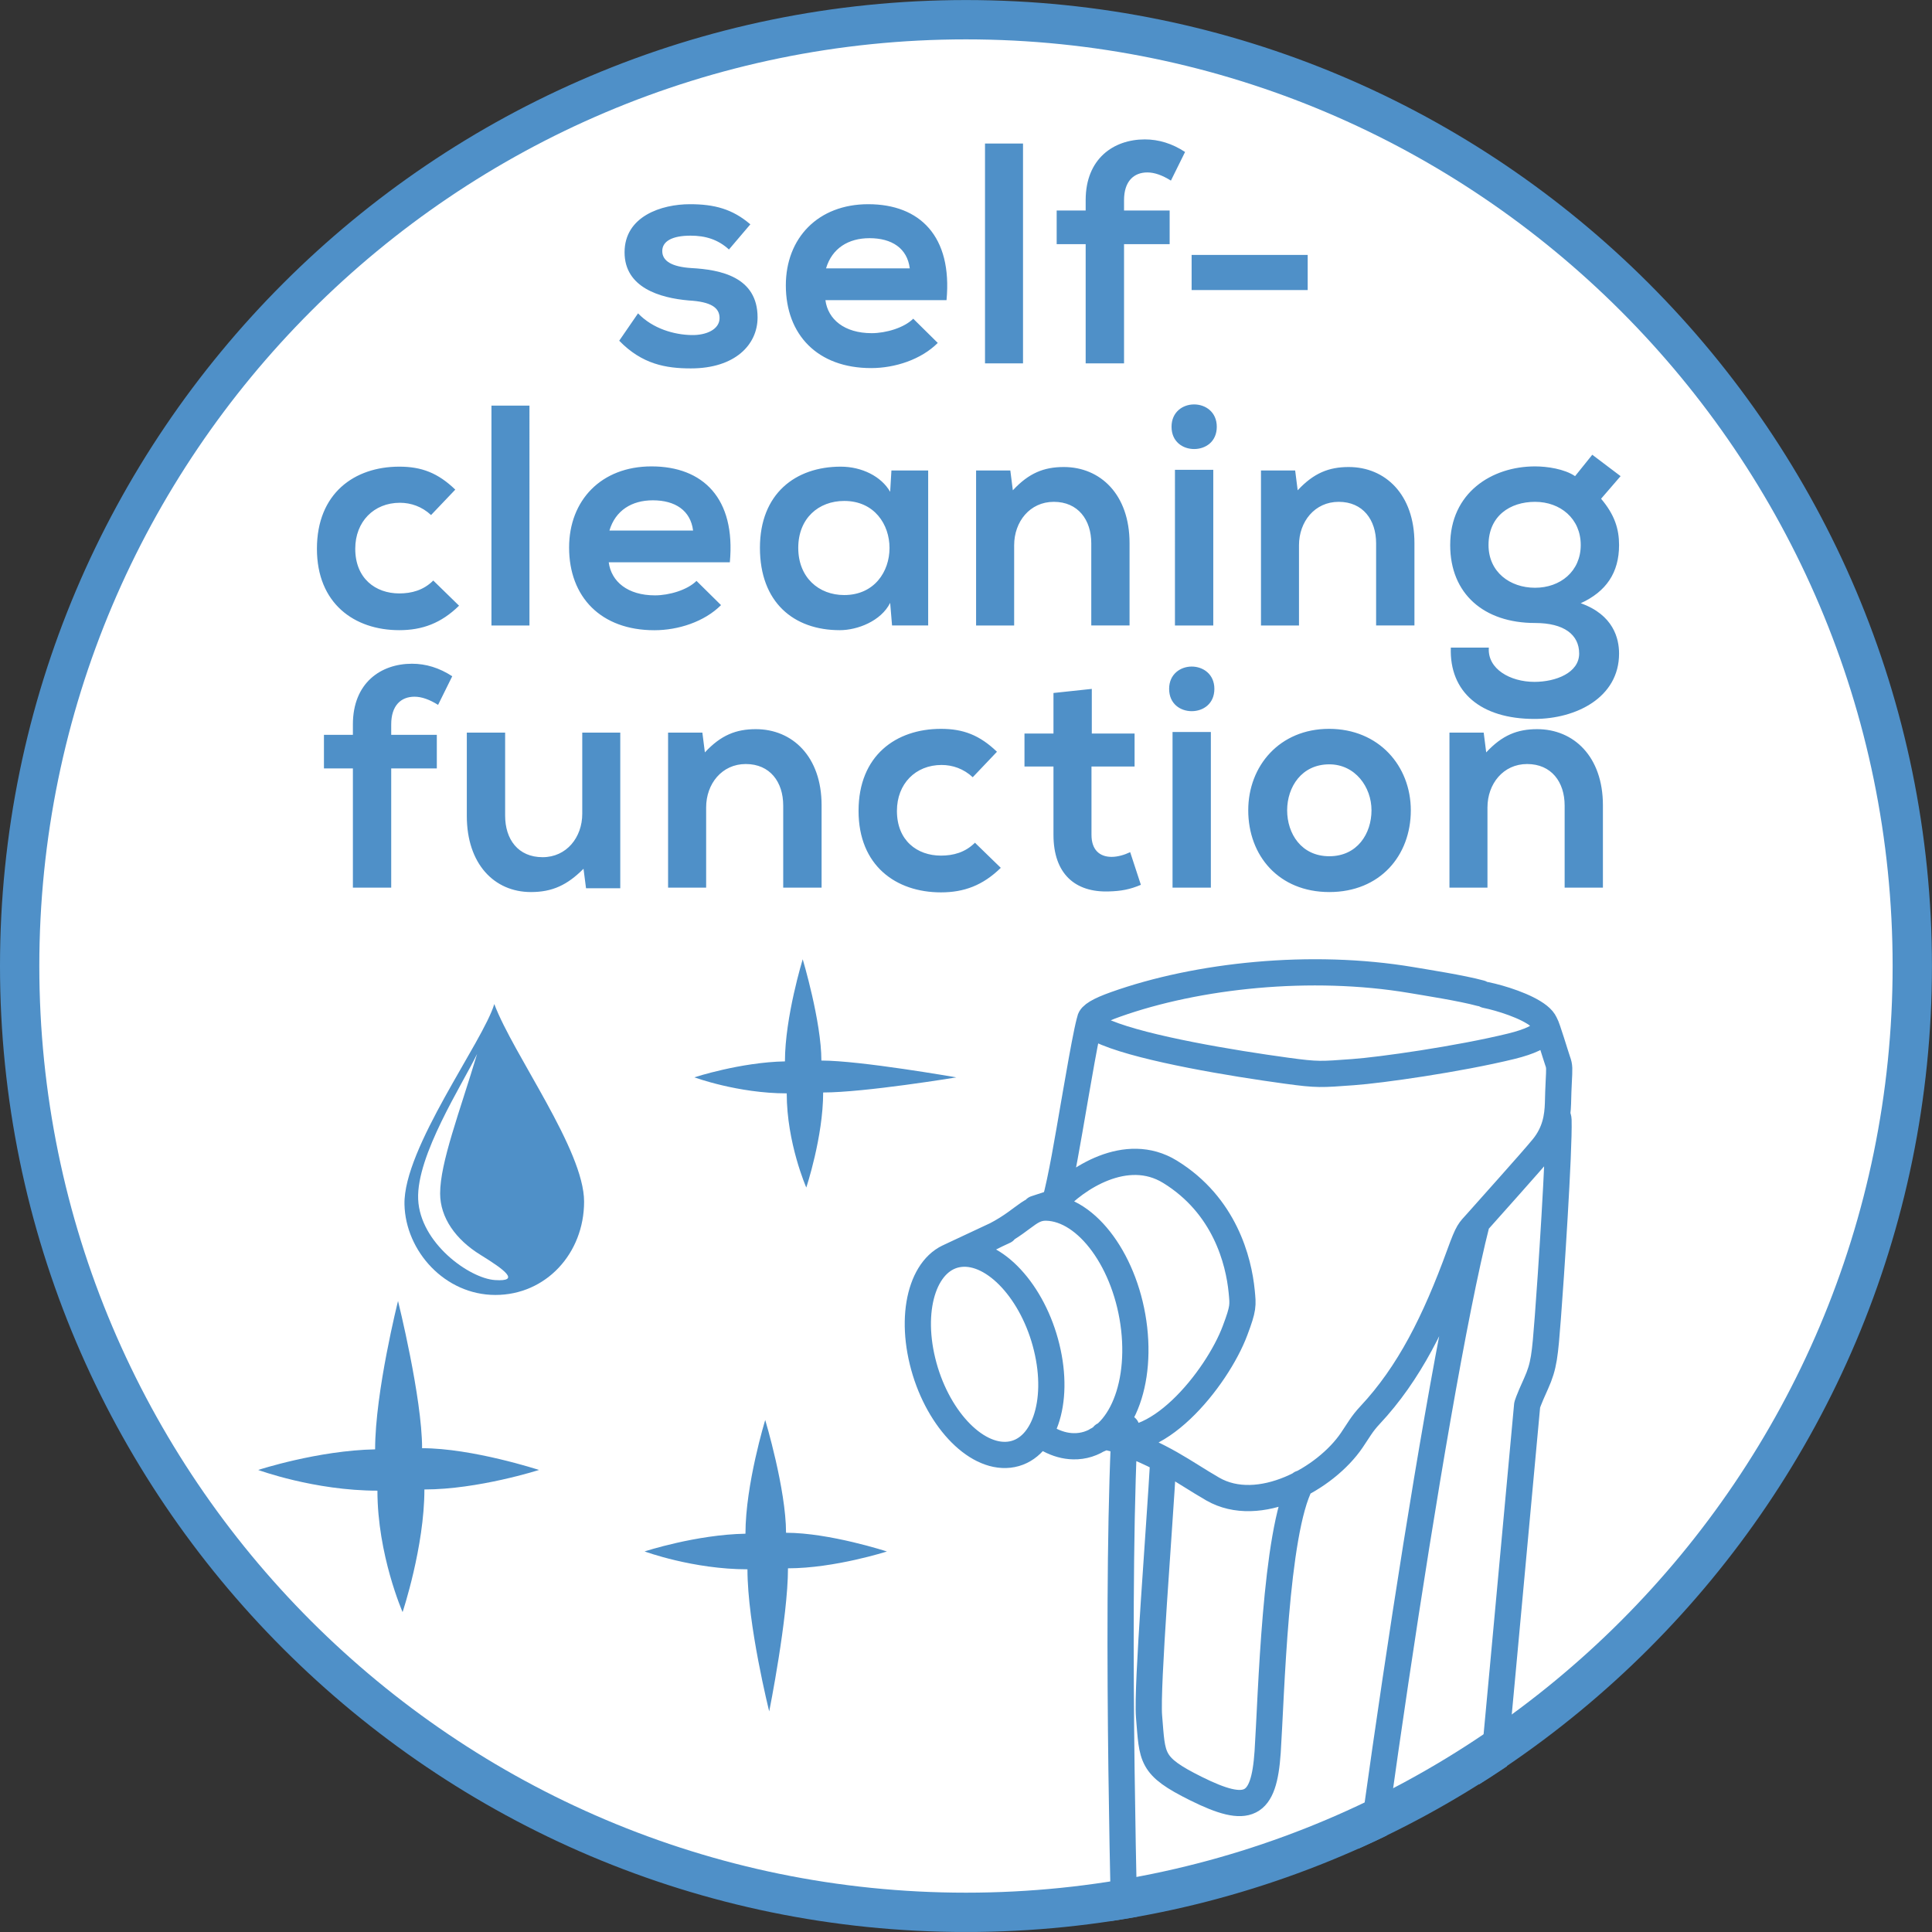
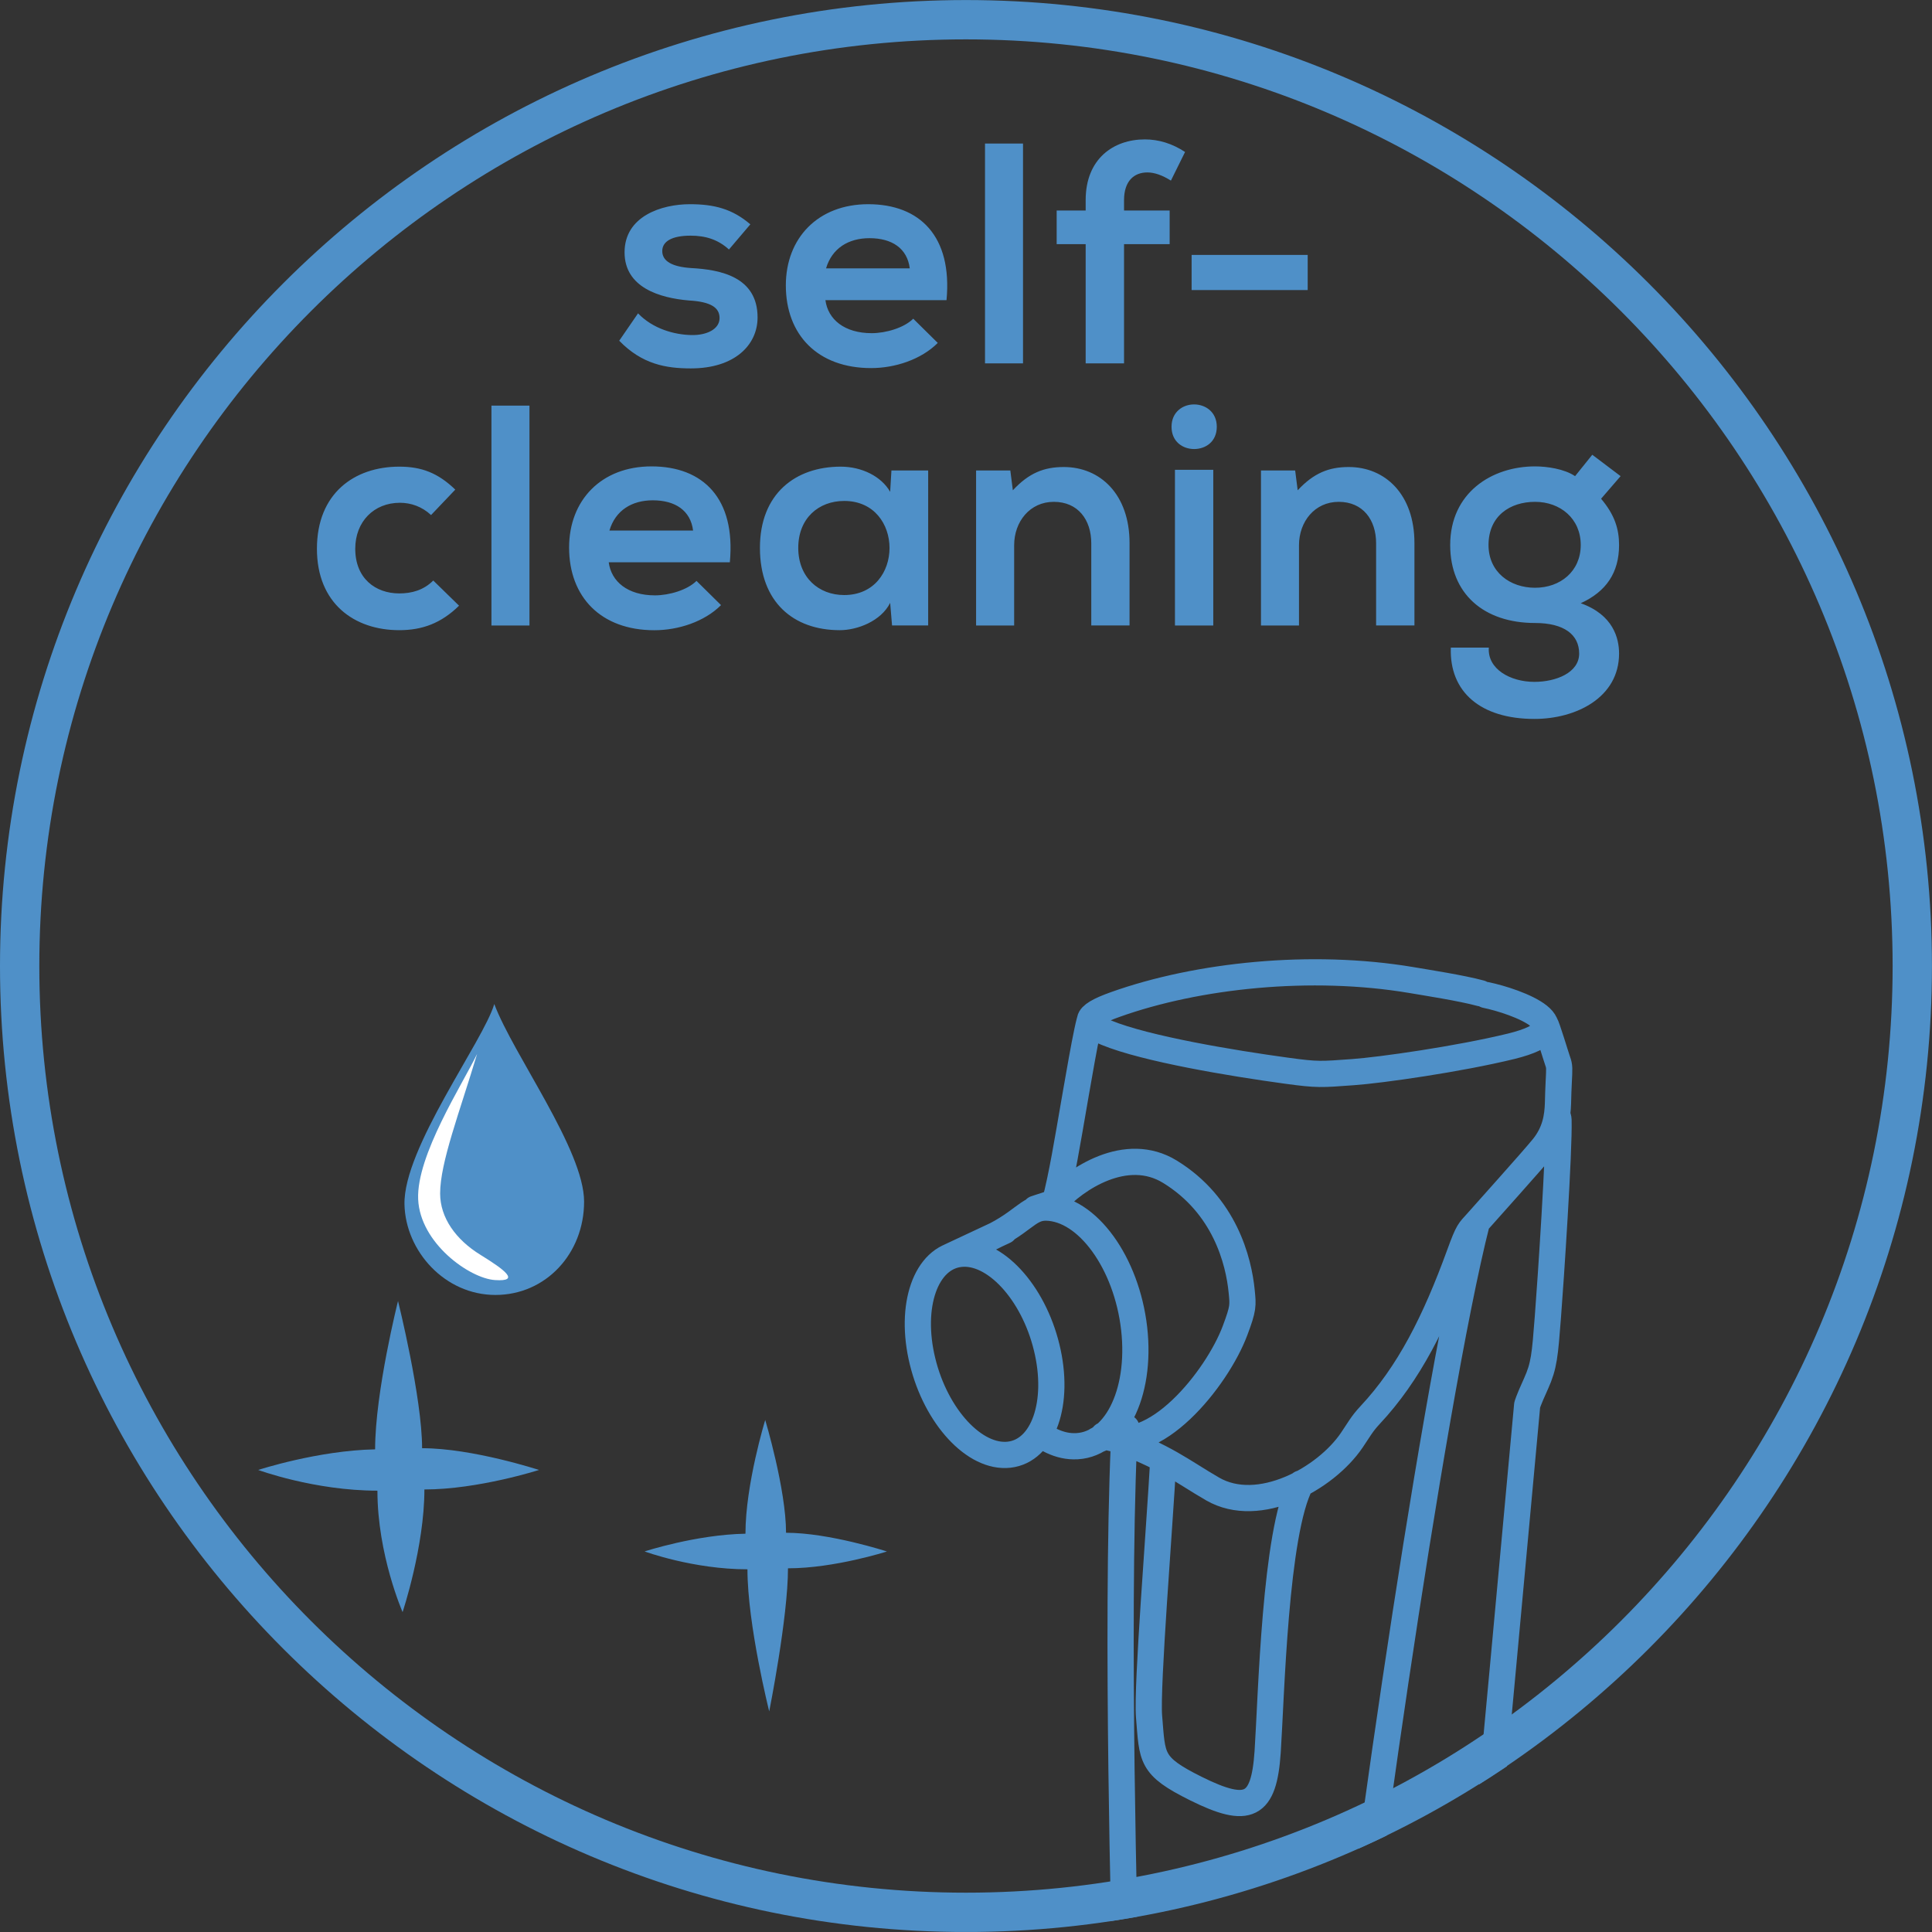
<svg xmlns="http://www.w3.org/2000/svg" xmlns:xlink="http://www.w3.org/1999/xlink" version="1.1" id="Ebene_1" x="0px" y="0px" width="36.851px" height="36.851px" viewBox="0 0 36.851 36.851" enable-background="new 0 0 36.851 36.851" xml:space="preserve">
  <rect x="0" y="0" width="36.851" height="36.851" fill="#333333" stroke="none" />
  <g>
    <defs>
-       <rect id="SVGID_1_" y="0" width="36.85" height="36.85" />
-     </defs>
+       </defs>
    <clipPath id="SVGID_2_">
      <use xlink:href="#SVGID_1_" overflow="visible" />
    </clipPath>
    <path clip-path="url(#SVGID_2_)" fill="#FFFFFF" d="M18.425,36.476c9.953,0,18.05-8.097,18.05-18.05s-8.098-18.05-18.05-18.05   c-9.953,0-18.05,8.097-18.05,18.05S8.472,36.476,18.425,36.476" />
  </g>
  <g>
    <defs>
      <circle id="SVGID_3_" cx="18.425" cy="18.426" r="18.425" />
    </defs>
    <clipPath id="SVGID_4_">
      <use xlink:href="#SVGID_3_" overflow="visible" />
    </clipPath>
    <path clip-path="url(#SVGID_4_)" fill="#4F90C8" d="M12.295,29.592c0,0,0.924,0.341,1.962,0.341c0,1.056,0.415,2.71,0.415,2.71   s0.358-1.786,0.358-2.729c0.887,0,1.887-0.321,1.887-0.321s-1.094-0.357-1.924-0.357c0-0.83-0.397-2.151-0.397-2.151   s-0.377,1.227-0.377,2.169C13.276,29.271,12.295,29.592,12.295,29.592" />
    <path clip-path="url(#SVGID_4_)" fill="#4F90C8" d="M9.428,19.151c-0.208,0.707-1.736,2.75-1.713,3.821   c0.019,0.89,0.769,1.728,1.734,1.728s1.692-0.793,1.692-1.78C11.141,21.934,9.792,20.119,9.428,19.151" />
    <path clip-path="url(#SVGID_4_)" fill="#FFFFFF" d="M9.1,20.103c-0.279,0.579-1.159,1.935-1.124,2.77   c0.035,0.836,0.977,1.511,1.466,1.543c0.489,0.032,0.189-0.193-0.279-0.482c-0.469-0.289-0.768-0.707-0.768-1.17   C8.395,22.174,8.764,21.222,9.1,20.103" />
    <path clip-path="url(#SVGID_4_)" fill="#4F90C8" d="M4.925,28.038c0,0,1.071,0.395,2.274,0.395c0,1.224,0.48,2.316,0.48,2.316   s0.416-1.246,0.416-2.339c1.027,0,2.186-0.372,2.186-0.372s-1.268-0.415-2.23-0.415c0-0.962-0.459-2.808-0.459-2.808   s-0.437,1.736-0.437,2.83C6.062,27.666,4.925,28.038,4.925,28.038" />
-     <path clip-path="url(#SVGID_4_)" fill="#4F90C8" d="M13.244,20.549c0,0,0.83,0.306,1.762,0.306c0,0.948,0.373,1.796,0.373,1.796   s0.322-0.966,0.322-1.813c0.796,0,2.54-0.288,2.54-0.288s-1.829-0.321-2.574-0.321c0-0.745-0.356-1.932-0.356-1.932   s-0.339,1.102-0.339,1.948C14.125,20.261,13.244,20.549,13.244,20.549" />
    <path clip-path="url(#SVGID_4_)" fill="none" stroke="#4F90C8" stroke-width="0.5" stroke-linecap="round" stroke-linejoin="round" stroke-miterlimit="10" d="   M20.919,27.471l0.566-0.239 M19.748,23.055l0.374-0.123c0.126-0.465,0.242-1.171,0.37-1.912 M18.119,23.966l1.042-0.488    M18.721,23.685c0.797-0.337,0.866-0.659,1.238-0.651c0.781,0.018,1.531,1.052,1.674,2.308c0.142,1.257-0.377,2.263-1.161,2.244   c-0.157-0.003-0.312-0.048-0.462-0.127 M19.964,25.7c0.259,1.057-0.062,1.974-0.717,2.047s-1.394-0.725-1.651-1.783   c-0.258-1.058,0.063-1.974,0.717-2.047C18.967,23.844,19.707,24.642,19.964,25.7z M20.12,22.925   c0.394-0.439,1.361-1.088,2.196-0.575c1.045,0.642,1.311,1.699,1.368,2.282c0.026,0.268,0.036,0.314-0.127,0.748   c-0.341,0.912-1.558,2.438-2.51,1.996 M20.809,19.409c-0.058,0.069-0.288,1.453-0.371,1.925 M29.471,19.523   c0.042,0.07,0.201,0.605,0.239,0.713c0.039,0.106,0.034,0.138,0.021,0.41c-0.006,0.1-0.01,0.243-0.014,0.397   c-0.008,0.257-0.05,0.553-0.286,0.843c-0.215,0.264-1.117,1.265-1.262,1.431c-0.146,0.165-0.16,0.142-0.329,0.606   c-0.467,1.281-0.964,2.274-1.707,3.068c-0.16,0.171-0.216,0.284-0.349,0.479c-0.498,0.735-1.771,1.44-2.654,0.931   c-0.583-0.337-0.931-0.637-1.87-0.958 M28.339,18.978c0.584,0.119,1.946,0.618,0.488,0.978c-1.007,0.246-2.494,0.457-3.02,0.494   c-0.608,0.044-0.668,0.055-1.271-0.028c-1.04-0.142-2.678-0.415-3.429-0.723c-0.427-0.175-0.472-0.312,0.169-0.54   c1.565-0.558,3.732-0.787,5.642-0.466c0.281,0.048,0.955,0.152,1.323,0.252 M28.17,23.317c-0.873,3.429-2.407,14.294-2.605,16.926    M22.189,27.843c-0.071,1.295-0.319,4.337-0.272,4.897c0.067,0.797,0.019,0.94,0.893,1.375c1.002,0.498,1.298,0.355,1.369-0.697   c0.07-1.053,0.14-4.197,0.634-5.122 M21.438,27.516c-0.155,3.601,0.02,9.615,0.033,10.299c0.003,0.171,0.019,0.221,0.092,0.378   c0.595,1.274,1.812,2.025,3.646,2.326c0.434,0.07,0.436,0.031,0.719-0.215c0.817-0.711,0.79-0.781,1.002-0.967   c0.324-0.284,0.803-0.768,0.945-0.996c0.14-0.228,0.183-0.155,0.267-0.938c0.085-0.782,0.987-10.601,0.987-10.601   s0.014-0.07,0.17-0.412c0.154-0.342,0.169-0.541,0.225-1.266c0.054-0.685,0.22-3.192,0.203-3.761   c-0.001-0.034-0.012-0.072-0.026-0.086" />
  </g>
  <g>
    <defs>
      <rect id="SVGID_5_" y="0" width="36.85" height="36.85" />
    </defs>
    <clipPath id="SVGID_6_">
      <use xlink:href="#SVGID_5_" overflow="visible" />
    </clipPath>
    <path clip-path="url(#SVGID_6_)" fill="none" stroke="#4F90C8" stroke-width="0.75" stroke-miterlimit="10" d="M18.425,36.476   c9.953,0,18.05-8.097,18.05-18.05s-8.098-18.05-18.05-18.05c-9.953,0-18.05,8.097-18.05,18.05S8.472,36.476,18.425,36.476z" />
-     <path clip-path="url(#SVGID_6_)" fill="#4F90C8" d="M30.574,16.931v-1.572c0-0.93-0.558-1.451-1.254-1.451   c-0.378,0-0.666,0.114-0.972,0.443l-0.048-0.377h-0.653v2.957h0.725v-1.53c0-0.45,0.301-0.828,0.756-0.828   c0.463,0,0.716,0.342,0.716,0.792v1.566H30.574z M25.355,14.579c0.493,0,0.805,0.432,0.805,0.876c0,0.445-0.27,0.877-0.805,0.877   c-0.534,0-0.804-0.432-0.804-0.877C24.552,15.011,24.827,14.579,25.355,14.579 M25.35,13.902c-0.942,0-1.541,0.707-1.541,1.553   c0,0.865,0.581,1.56,1.547,1.56c0.967,0,1.554-0.695,1.554-1.56C26.909,14.609,26.299,13.902,25.35,13.902 M22.3,13.139   c0,0.288,0.216,0.426,0.431,0.426c0.216,0,0.432-0.138,0.432-0.426c0-0.281-0.216-0.425-0.432-0.425   C22.516,12.714,22.3,12.858,22.3,13.139 M22.365,16.931h0.731v-2.969h-0.731V16.931z M20.094,13.218v0.774h-0.553v0.629h0.553   v1.303c0,0.743,0.413,1.103,1.061,1.079c0.222-0.006,0.396-0.036,0.606-0.126l-0.204-0.623c-0.114,0.054-0.24,0.09-0.354,0.09   c-0.233,0-0.384-0.138-0.384-0.42v-1.303h0.822v-0.629h-0.816V13.14L20.094,13.218z M18.596,16.074   c-0.186,0.186-0.414,0.246-0.648,0.246c-0.456,0-0.84-0.288-0.84-0.853c0-0.516,0.354-0.876,0.852-0.876   c0.21,0,0.42,0.072,0.594,0.234l0.462-0.486c-0.33-0.317-0.642-0.437-1.068-0.437c-0.858,0-1.572,0.509-1.572,1.565   c0,1.045,0.714,1.554,1.572,1.554c0.438,0,0.798-0.132,1.141-0.468L18.596,16.074z M15.671,16.931v-1.572   c0-0.93-0.558-1.451-1.254-1.451c-0.378,0-0.666,0.114-0.972,0.443l-0.048-0.377h-0.654v2.957h0.726v-1.53   c0-0.45,0.3-0.828,0.756-0.828c0.462,0,0.714,0.342,0.714,0.792v1.566H15.671z M8.904,13.974v1.59c0,0.912,0.521,1.451,1.223,1.451   c0.415,0,0.697-0.138,1.003-0.444l0.048,0.372h0.653v-2.969h-0.725v1.548c0,0.45-0.3,0.828-0.756,0.828   c-0.469,0-0.715-0.342-0.715-0.792v-1.584H8.904z M7.462,16.931v-2.274h0.87v-0.641h-0.87v-0.198c0-0.361,0.186-0.529,0.444-0.529   c0.138,0,0.288,0.054,0.45,0.156l0.27-0.546C8.38,12.738,8.123,12.66,7.858,12.66c-0.594,0-1.127,0.365-1.127,1.158v0.198H6.179   v0.641h0.552v2.274H7.462z" />
    <path clip-path="url(#SVGID_6_)" fill="#4F90C8" d="M29.28,9.572c0.48,0,0.871,0.319,0.871,0.823s-0.391,0.816-0.871,0.816   c-0.479,0-0.888-0.3-0.888-0.816C28.393,9.842,28.801,9.572,29.28,9.572 M30.043,9.082c-0.204-0.138-0.534-0.186-0.763-0.186   c-0.828,0-1.619,0.504-1.619,1.5c0,0.93,0.642,1.487,1.619,1.487c0.552,0,0.841,0.222,0.841,0.583c0,0.366-0.444,0.54-0.853,0.54   c-0.462,0-0.9-0.246-0.87-0.654h-0.725c-0.03,0.846,0.568,1.361,1.595,1.361c0.793,0,1.614-0.407,1.614-1.247   c0-0.288-0.108-0.738-0.731-0.96c0.485-0.222,0.731-0.582,0.731-1.11c0-0.306-0.084-0.577-0.343-0.883l0.372-0.431l-0.54-0.408   L30.043,9.082z M26.979,11.931v-1.572c0-0.929-0.557-1.451-1.253-1.451c-0.378,0-0.667,0.114-0.974,0.444l-0.048-0.378h-0.652   v2.957h0.725V10.4c0-0.45,0.3-0.828,0.757-0.828c0.462,0,0.714,0.342,0.714,0.792v1.566H26.979z M22.346,8.14   c0,0.287,0.216,0.425,0.431,0.425c0.216,0,0.432-0.138,0.432-0.425c0-0.282-0.216-0.426-0.432-0.426   C22.562,7.713,22.346,7.857,22.346,8.14 M22.411,11.931h0.731V8.961h-0.731V11.931z M21.545,11.931v-1.572   c0-0.929-0.558-1.451-1.254-1.451c-0.378,0-0.666,0.114-0.972,0.444l-0.048-0.378h-0.653v2.957h0.726V10.4   c0-0.45,0.3-0.828,0.756-0.828c0.462,0,0.715,0.342,0.715,0.792v1.566H21.545z M16.102,9.555c1.153,0,1.153,1.795,0,1.795   c-0.486,0-0.876-0.336-0.876-0.9C15.226,9.885,15.615,9.555,16.102,9.555 M16.979,9.381c-0.168-0.294-0.54-0.48-0.943-0.48   c-0.864,0-1.541,0.516-1.541,1.548c0,1.038,0.641,1.571,1.523,1.571c0.337,0,0.787-0.173,0.961-0.521l0.036,0.431h0.689V8.974   h-0.701L16.979,9.381z M11.624,10.12c0.114-0.384,0.426-0.577,0.828-0.577c0.426,0,0.72,0.193,0.768,0.577H11.624z M13.921,10.725   c0.114-1.218-0.51-1.829-1.494-1.829c-0.96,0-1.572,0.647-1.572,1.548c0,0.942,0.606,1.577,1.626,1.577   c0.456,0,0.954-0.161,1.272-0.479l-0.468-0.462c-0.174,0.174-0.522,0.276-0.792,0.276c-0.522,0-0.834-0.264-0.882-0.631H13.921z    M9.374,11.931h0.725V7.737H9.374V11.931z M8.264,11.073c-0.186,0.186-0.414,0.246-0.648,0.246c-0.456,0-0.84-0.288-0.84-0.852   c0-0.516,0.354-0.877,0.852-0.877c0.21,0,0.42,0.072,0.594,0.234l0.462-0.485c-0.33-0.318-0.642-0.438-1.068-0.438   c-0.858,0-1.571,0.51-1.571,1.566c0,1.044,0.713,1.553,1.571,1.553c0.438,0,0.798-0.132,1.14-0.467L8.264,11.073z" />
-     <path clip-path="url(#SVGID_6_)" fill="#4F90C8" d="M22.729,5.533h2.214V4.862h-2.214V5.533z M21.44,6.931V4.657h0.87V4.015h-0.87   V3.817c0-0.36,0.187-0.528,0.444-0.528c0.138,0,0.288,0.054,0.45,0.156l0.27-0.546c-0.246-0.162-0.504-0.24-0.768-0.24   c-0.594,0-1.128,0.366-1.128,1.158v0.198h-0.553v0.642h0.553v2.274H21.44z M18.788,6.931h0.725V2.738h-0.725V6.931z M15.756,5.119   c0.114-0.384,0.427-0.576,0.829-0.576c0.426,0,0.72,0.192,0.768,0.576H15.756z M18.054,5.725c0.114-1.218-0.509-1.83-1.493-1.83   c-0.96,0-1.572,0.648-1.572,1.548c0,0.942,0.606,1.578,1.626,1.578c0.456,0,0.954-0.162,1.272-0.48l-0.468-0.462   c-0.174,0.174-0.522,0.276-0.792,0.276c-0.522,0-0.835-0.264-0.883-0.63H18.054z M14.312,4.279   c-0.342-0.294-0.689-0.384-1.152-0.384c-0.54,0-1.247,0.228-1.247,0.918c0,0.672,0.671,0.87,1.223,0.918   c0.427,0.024,0.589,0.138,0.589,0.336c0,0.216-0.253,0.33-0.535,0.324c-0.33-0.006-0.738-0.12-1.02-0.414l-0.359,0.522   c0.437,0.45,0.893,0.528,1.367,0.528c0.84,0,1.272-0.45,1.272-0.972c0-0.774-0.707-0.912-1.266-0.942   c-0.366-0.024-0.552-0.132-0.552-0.324c0-0.186,0.186-0.294,0.54-0.294c0.282,0,0.523,0.072,0.732,0.264L14.312,4.279z" />
+     <path clip-path="url(#SVGID_6_)" fill="#4F90C8" d="M22.729,5.533h2.214V4.862h-2.214V5.533z M21.44,6.931V4.657h0.87V4.015h-0.87   V3.817c0-0.36,0.187-0.528,0.444-0.528c0.138,0,0.288,0.054,0.45,0.156l0.27-0.546c-0.246-0.162-0.504-0.24-0.768-0.24   c-0.594,0-1.128,0.366-1.128,1.158v0.198h-0.553v0.642h0.553v2.274H21.44z M18.788,6.931h0.725V2.738h-0.725V6.931z M15.756,5.119   c0.114-0.384,0.427-0.576,0.829-0.576c0.426,0,0.72,0.192,0.768,0.576H15.756M18.054,5.725c0.114-1.218-0.509-1.83-1.493-1.83   c-0.96,0-1.572,0.648-1.572,1.548c0,0.942,0.606,1.578,1.626,1.578c0.456,0,0.954-0.162,1.272-0.48l-0.468-0.462   c-0.174,0.174-0.522,0.276-0.792,0.276c-0.522,0-0.835-0.264-0.883-0.63H18.054z M14.312,4.279   c-0.342-0.294-0.689-0.384-1.152-0.384c-0.54,0-1.247,0.228-1.247,0.918c0,0.672,0.671,0.87,1.223,0.918   c0.427,0.024,0.589,0.138,0.589,0.336c0,0.216-0.253,0.33-0.535,0.324c-0.33-0.006-0.738-0.12-1.02-0.414l-0.359,0.522   c0.437,0.45,0.893,0.528,1.367,0.528c0.84,0,1.272-0.45,1.272-0.972c0-0.774-0.707-0.912-1.266-0.942   c-0.366-0.024-0.552-0.132-0.552-0.324c0-0.186,0.186-0.294,0.54-0.294c0.282,0,0.523,0.072,0.732,0.264L14.312,4.279z" />
  </g>
</svg>